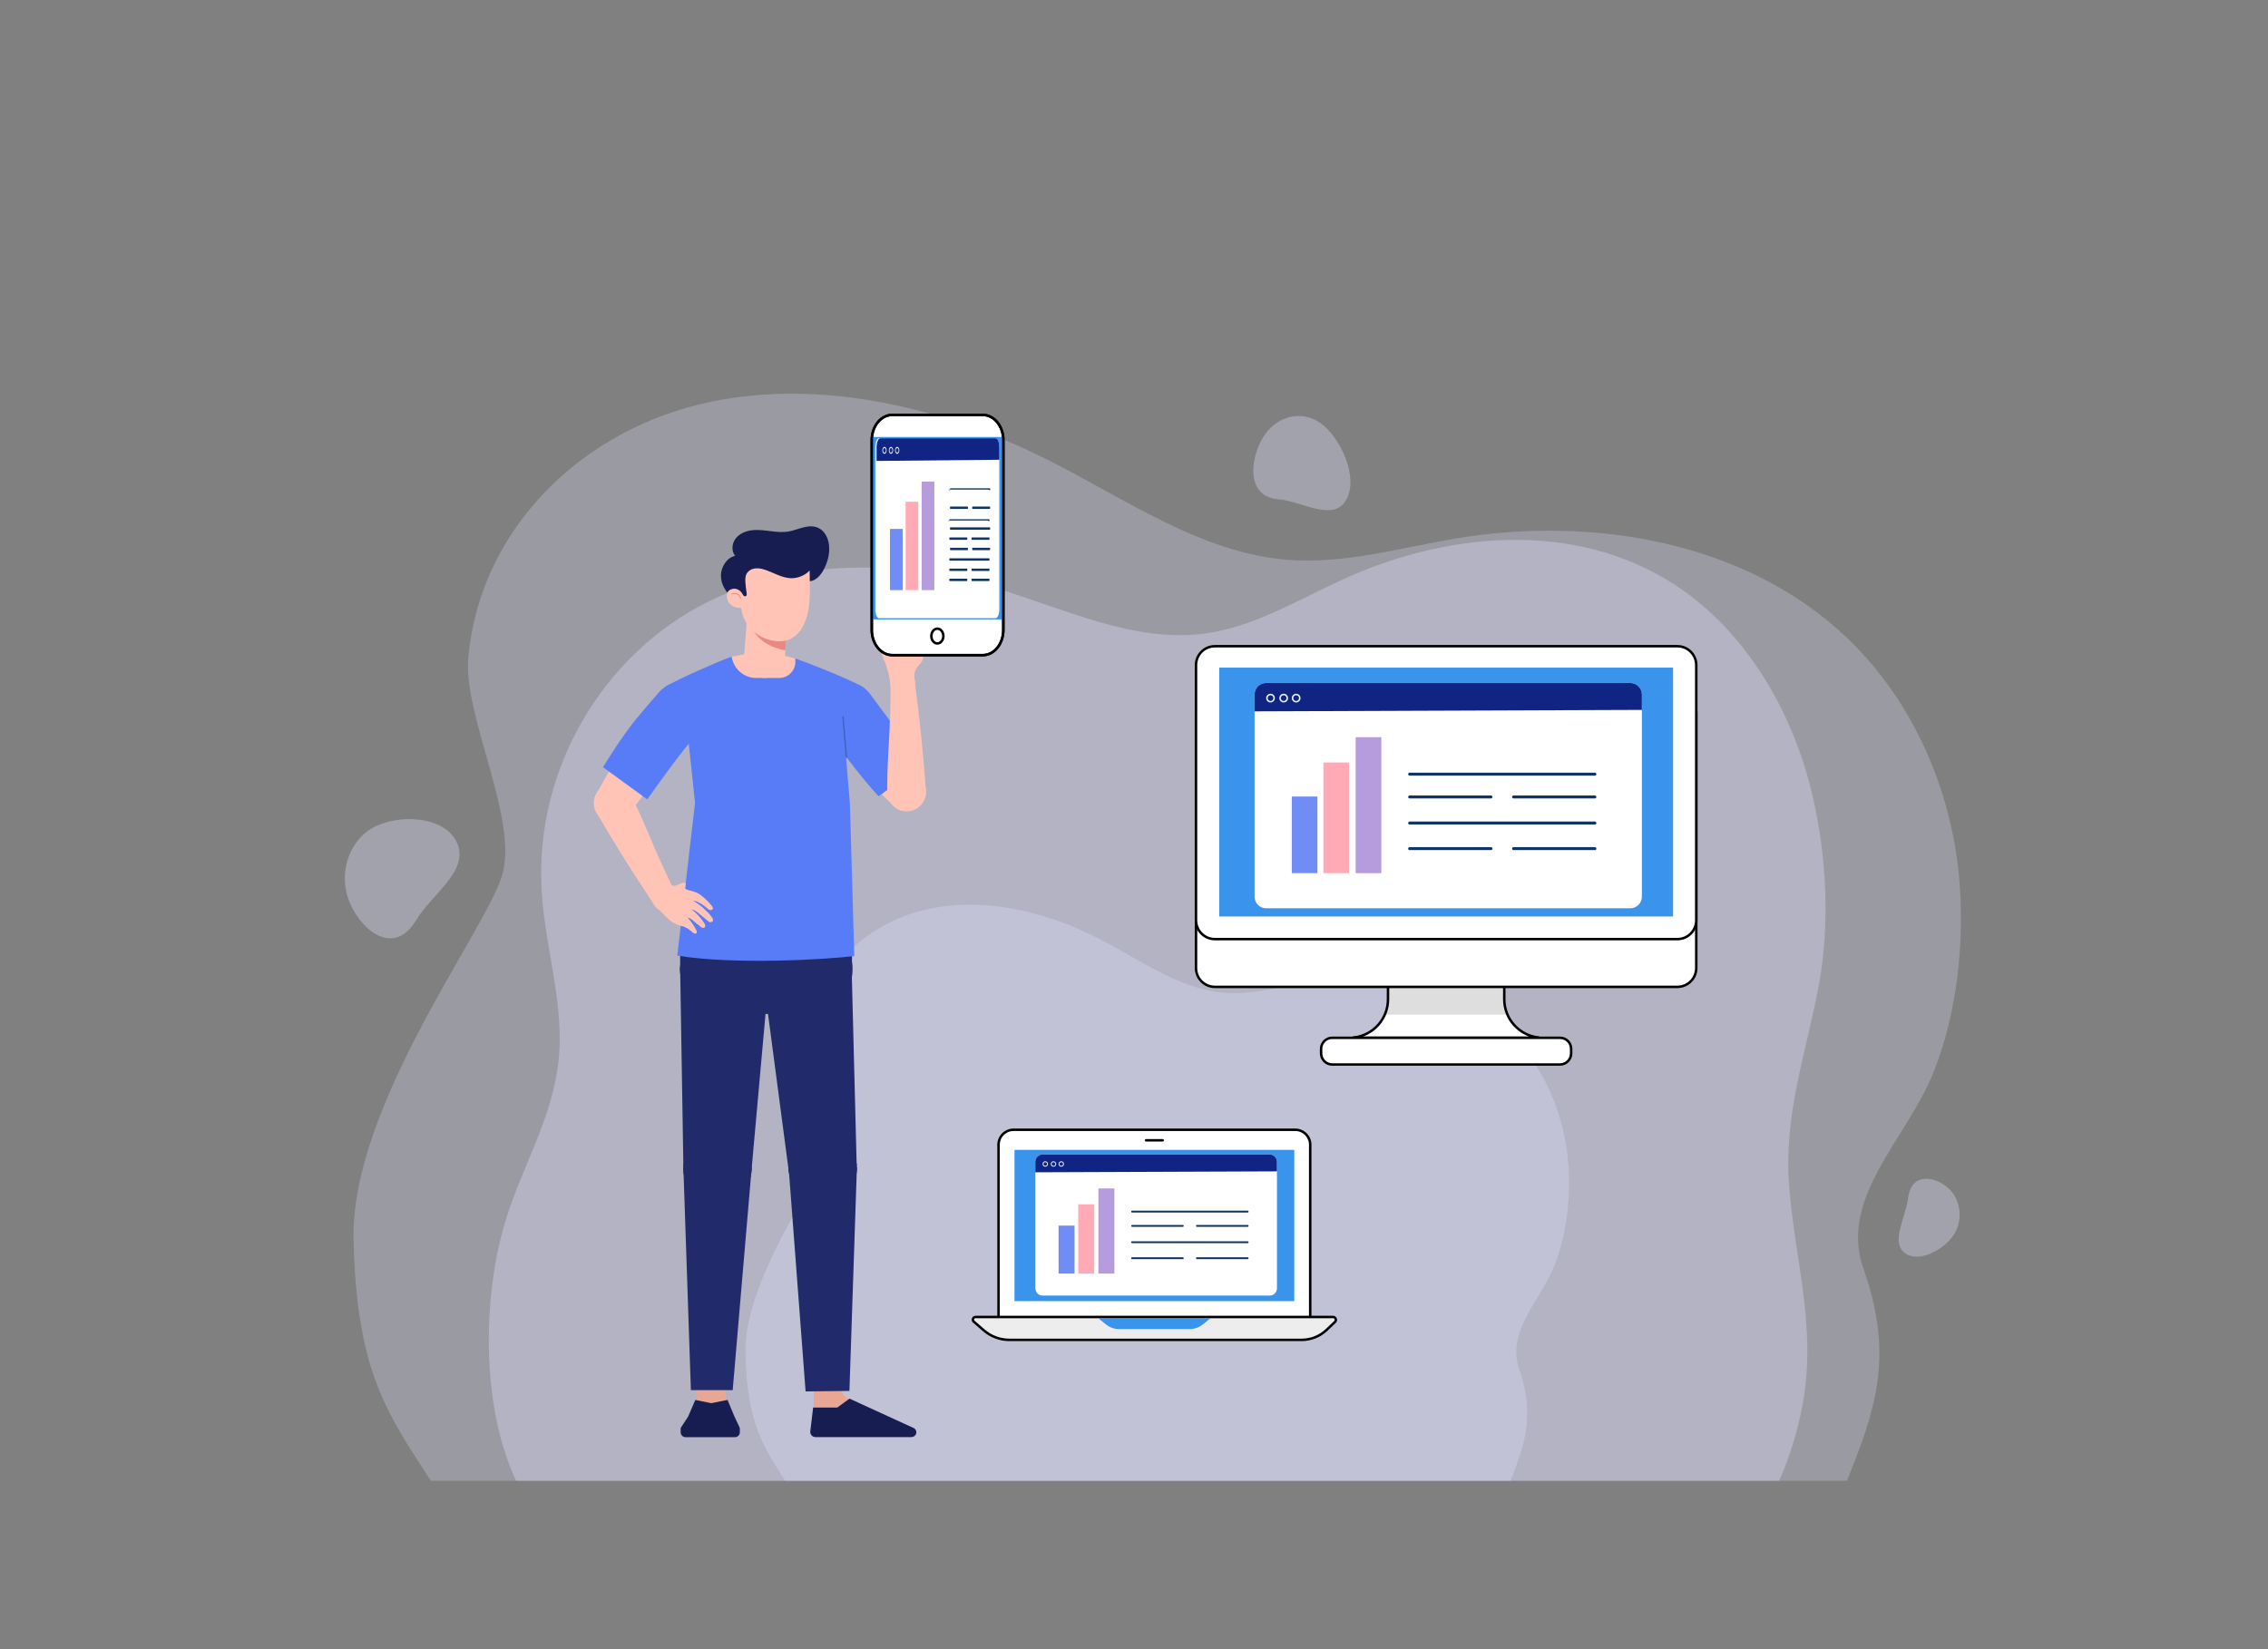
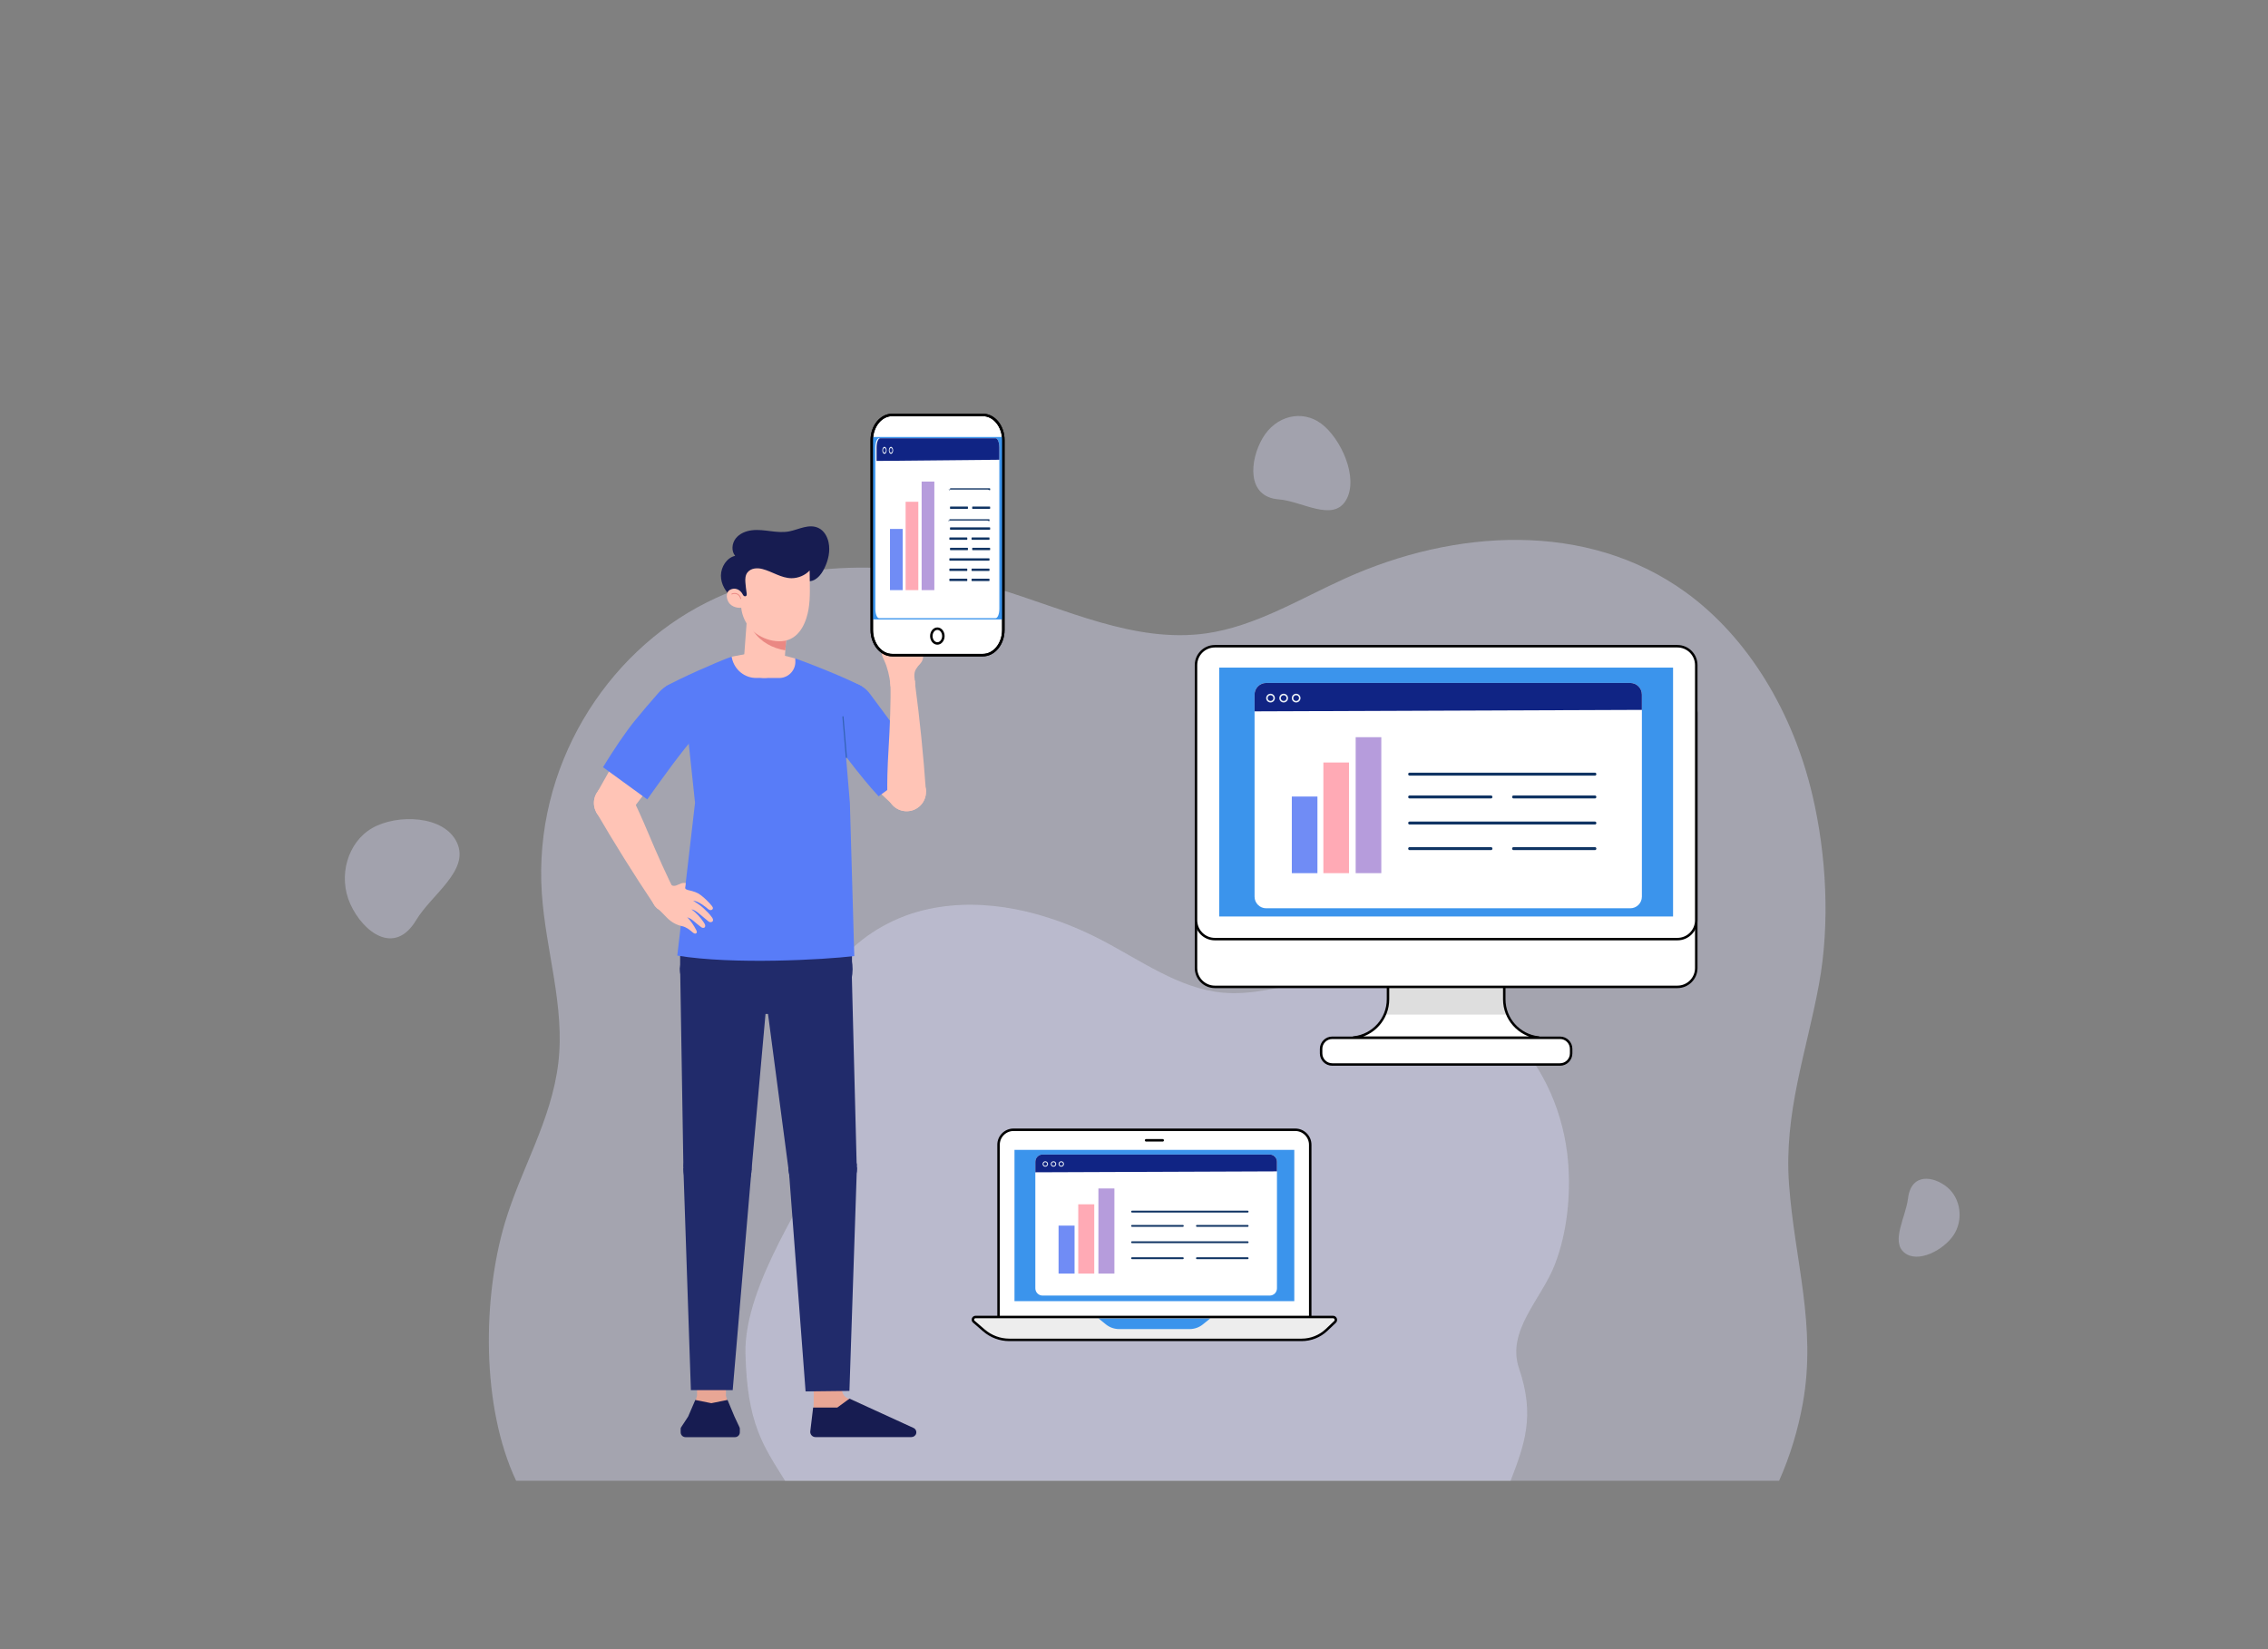
<svg xmlns="http://www.w3.org/2000/svg" version="1.1" x="0px" y="0px" width="2750px" height="2000px" viewBox="0 0 2750 2000" style="enable-background:new 0 0 2750 2000;" xml:space="preserve">
  <rect x="0" y="0" width="2750" height="2000" fill="#808080" stroke="none" />
  <g id="BG">
</g>
  <g id="Vector">
    <g style="opacity:0.86;">
      <g>
        <g>
          <g style="opacity:0.68;">
            <g style="opacity:0.47;">
-               <path style="fill:#E1E2FE;" d="M2375.454,1064.457c-9.542-106.677-55.444-213.534-134.947-289.897        c-123.879-118.991-311.273-148.982-475.503-121.476c-68.793,11.522-137.013,31.932-207.447,25.507        c-102.732-9.369-193.225-73.595-286.759-120.675c-127.32-64.088-273.269-98.581-408.625-70.693        c-153.472,31.618-279.301,151.054-294.318,309.524c-6.804,71.802,62.33,198.305,40.509,266.353        c-22.129,69.02-183.691,280.427-179.71,441.231c3.969,160.206,41.18,210.032,93.761,291.45h42.033h1583.909h91.16        c32.743-82.499,58.393-148.482,20.06-256.818c-30.631-86.559,52.588-157.849,84.782-238.424        C2373.013,1228.833,2382.443,1142.592,2375.454,1064.457z" />
-             </g>
+               </g>
          </g>
          <g style="opacity:0.41;">
            <path style="fill:#E1E2FE;" d="M424.793,1096.432c-15.306-33.723-3.41-75.018,26.571-92.233       c29.983-17.219,87.53-15.801,102.836,17.921c15.308,33.725-30.841,62.515-49.698,93.881       C478.204,1159.746,440.104,1130.155,424.793,1096.432z" />
          </g>
          <g style="opacity:0.41;">
            <path style="fill:#E1E2FE;" d="M2361.28,1439.973c16.279,13.652,19.635,39.56,7.496,57.869       c-12.139,18.309-43.608,34.803-59.887,21.15c-16.278-13.654,1.864-43.073,4.631-65.7       C2317.374,1421.736,2345.004,1426.317,2361.28,1439.973z" />
          </g>
          <g style="opacity:0.41;">
            <path style="fill:#E1E2FE;" d="M1530.923,531.33c15.823-27.112,47.661-34.978,71.112-17.571       c23.454,17.408,45.932,65.595,30.11,92.707c-15.823,27.11-53.417,1.298-81.594-0.847       C1511.252,602.626,1515.104,558.439,1530.923,531.33z" />
          </g>
        </g>
        <g style="opacity:0.43;">
          <g>
            <path style="fill:#E1E2FE;" d="M2186.027,1701.396c16.732-93.561-10.088-173.375-16.779-265.118       c-6.331-86.857,21.097-159.907,36.313-242.632c13.543-73.626,9.03-157.02-7.972-229.38       c-23.209-98.791-76.661-190.27-153.672-246.038c-120-86.897-280.033-76.665-412.586-16.893       c-55.521,25.038-109.293,58.351-168.754,66.776c-86.721,12.29-171.127-29.752-255.605-54.976       c-114.994-34.333-241.23-36.88-349.73,17.309c-123.02,61.442-210.489,200.14-200.27,352.903       c4.629,69.218,28.318,137.526,19.934,206.29c-8.506,69.741-45.342,128.086-64.84,193.766       c-26.616,89.652-29.039,221.411,13.75,312.378H2157.22C2170.432,1766.039,2180.164,1734.184,2186.027,1701.396z" />
          </g>
        </g>
        <g>
          <g>
            <g style="opacity:0.47;">
              <path style="fill:#E1E2FE;" d="M1901.268,1408.263c-4.89-56.527-28.405-113.148-69.136-153.613        c-63.466-63.052-159.472-78.941-243.612-64.367c-35.244,6.106-70.193,16.921-106.28,13.517        c-52.63-4.965-98.991-38.998-146.908-63.945c-65.23-33.956-140.002-52.235-209.349-37.461        c-78.626,16.756-143.093,80.043-150.783,164.012c-3.485,38.049,31.93,105.079,20.751,141.139        c-11.335,36.573-94.107,148.597-92.068,233.803c2.035,84.891,21.098,111.292,48.037,154.436h21.534h811.468h46.701        c16.776-43.715,29.916-78.679,10.275-136.084c-15.692-45.865,26.943-83.643,43.437-126.336        C1900.015,1495.361,1904.847,1449.666,1901.268,1408.263z" />
            </g>
          </g>
        </g>
      </g>
    </g>
    <g>
      <g>
        <g>
          <path style="fill:#FFC4B6;" d="M792.543,1096.267l26.266-14.14c-8.552-15.886-22.543-47.293-32.716-71.639      c-8.656-20.715-16.98-38.608-22.169-48.249l-41.232,22.196l0,0c22.078,37.914,45.324,75.135,69.705,111.611L792.543,1096.267z" />
        </g>
        <g>
          <circle style="fill:#FFC4B6;" cx="743.557" cy="973.799" r="23.413" />
        </g>
        <g>
          <circle style="fill:#FFC4B6;" cx="805.925" cy="1089.658" r="14.915" />
        </g>
      </g>
      <g>
        <polygon style="fill:#E8A695;" points="834.18,1730.037 890.455,1730.037 880.188,1692.65 880.188,1655.264 845.173,1655.264      845.173,1692.65    " />
      </g>
      <g>
        <path style="fill:#171C51;" d="M834.415,1717.877l8.659-20.11l19.404,3.933l19.659-3.965l8.404,20.143l6.236,13.283     c0.19,0.405,0.289,0.846,0.289,1.294v4.555c0,3.251-2.635,5.886-5.885,5.886h-28.703h-31.265c-3.25,0-5.885-2.635-5.885-5.886     v-4.327c0-0.592,0.172-1.17,0.496-1.665L834.415,1717.877z" />
      </g>
      <g>
        <path style="fill:#E8A695;" d="M986.933,1653.705h35.025l-1.045,30.751c-0.168,4.949,2.68,9.507,7.203,11.525l20.984,9.36     c12.118,5.083,8.486,23.137-4.655,23.137h-58.835l0.956-21.526L986.933,1653.705z" />
      </g>
      <g>
        <path style="fill:#171C51;" d="M985.945,1706.952h29.334l14.765-10.777l77.52,35.508c2.575,1.109,4.051,3.946,3.312,6.812     c-0.668,2.593-3.15,4.309-5.829,4.309h-116.28c-3.626,0-6.507-3.046-6.307-6.666L985.945,1706.952z" />
      </g>
      <g>
        <g>
          <path style="fill:#212B6B;" d="M847.505,1121.404h162.732c12.602,0,22.817,10.215,22.817,22.817v31.308      c0,29.893-24.232,54.125-54.125,54.125H878.812c-29.879,0-54.125-24.229-54.125-54.125v-31.308      C824.687,1131.619,834.903,1121.404,847.505,1121.404z" />
        </g>
        <g>
          <path style="fill:#212B6B;" d="M824.687,1175.529c0,29.896,24.246,54.125,54.125,54.125c29.895,0,54.125-24.229,54.125-54.125      c0-29.895-24.23-54.125-54.125-54.125C848.933,1121.404,824.687,1145.635,824.687,1175.529z" />
        </g>
        <g>
          <path style="fill:#212B6B;" d="M978.922,1230.39c-30.25,0-54.86-24.61-54.86-54.86s24.61-54.86,54.86-54.86      s54.86,24.61,54.86,54.86S1009.172,1230.39,978.922,1230.39z M978.922,1122.14c-29.439,0-53.39,23.951-53.39,53.39      c0,29.439,23.95,53.39,53.39,53.39s53.39-23.95,53.39-53.39C1032.312,1146.091,1008.362,1122.14,978.922,1122.14z" />
        </g>
      </g>
      <g>
        <g>
          <path style="fill:#212B6B;" d="M924.661,1179.881c2.401,29.797,28.5,52.003,58.298,49.603      c29.783-2.401,52.003-28.502,49.603-58.299c-2.402-29.798-28.515-52.003-58.299-49.603      C944.465,1123.983,922.259,1150.082,924.661,1179.881z" />
        </g>
        <g>
          <polygon style="fill:#212B6B;" points="978.604,1175.535 1032.554,1171.188 1038.749,1413.239 997.543,1416.561       956.337,1419.88 924.654,1179.883     " />
        </g>
        <g>
          <circle style="fill:#212B6B;" cx="997.543" cy="1416.56" r="41.338" />
        </g>
      </g>
      <g>
        <g>
          <path style="fill:#212B6B;" d="M824.68,1173.393c-1.23,29.869,21.999,55.076,51.853,56.307      c29.869,1.229,55.076-21.983,56.306-51.853c1.229-29.87-21.983-55.077-51.853-56.307      C851.133,1120.311,825.911,1143.523,824.68,1173.393z" />
        </g>
        <g>
          <circle style="fill:#212B6B;" cx="869.941" cy="1417.259" r="41.338" />
        </g>
        <g>
          <polygon style="fill:#212B6B;" points="878.767,1175.622 932.846,1177.848 911.246,1418.96 869.941,1417.26 828.637,1415.559       824.687,1173.396     " />
        </g>
      </g>
      <g>
        <g>
          <polygon style="fill:#212B6B;" points="869.941,1417.294 911.266,1418.371 888.41,1685.856 837.722,1685.856 828.617,1416.219           " />
        </g>
        <g>
-           <circle style="fill:#212B6B;" cx="869.941" cy="1417.295" r="41.338" />
-         </g>
+           </g>
      </g>
      <g>
        <g>
          <polygon style="fill:#212B6B;" points="997.661,1416.473 1038.996,1415.987 1029.95,1686.807 1002.366,1687.132       976.787,1687.434 956.325,1416.959     " />
        </g>
        <g>
          <circle style="fill:#212B6B;" cx="997.661" cy="1416.473" r="41.338" />
        </g>
      </g>
      <g>
        <g>
          <path style="fill:#FFC4B6;" d="M851.302,881.178c-10.465,14.009-29.984,17.265-44.377,7.716c-0.513-0.34-1.02-0.698-1.52-1.072      c-14.509-10.838-17.485-31.387-6.646-45.896c10.838-14.509,31.388-17.485,45.897-6.645      C859.166,846.12,862.141,866.668,851.302,881.178z" />
        </g>
        <g>
          <circle style="fill:#FFC4B6;" cx="743.554" cy="973.813" r="23.414" />
        </g>
        <g>
          <path style="fill:#FFC4B6;" d="M798.767,841.933L798.767,841.933c-29.548,39.039-49.815,74.531-73.652,117.296l-0.319,0.572      l37.516,28.024l0,0c29.052-39.409,54.294-71.186,88.541-106.173l0.458-0.468L798.767,841.933z" />
        </g>
      </g>
      <g>
        <path style="fill:#587CF8;" d="M852.338,881.761c11.229-15.032,8.146-36.32-6.885-47.547     c-11.648-8.701-27.054-8.809-38.625-1.421c-3.437,2.195-6.319,5.105-9,8.15c-9.34,10.608-18.535,21.39-27.54,32.375     c-12.594,15.363-27.92,38.715-39.135,57.101l53.638,39.022c18.842-26.248,39.571-55.7,60.844-80.019L852.338,881.761z" />
      </g>
      <g>
        <g>
          <circle style="fill:#587CF8;" cx="1027.472" cy="861.779" r="32.792" />
        </g>
        <g>
-           <circle style="fill:#587CF8;" cx="825.03" cy="861.552" r="32.792" />
-         </g>
+           </g>
        <g>
          <path style="fill:#587CF8;" d="M831.136,864.335l-23.723-31.987c15.417-8.996,64.033-30.632,79.721-35.98l77.106,2.136      c15.688,5.349,65.433,25.076,80.849,34.073l-23.723,31.986l9.12,109.013l5.368,185.863c-37.4,4.49-146.73,10.611-214.616-0.546      l21.51-185.317L831.136,864.335z" />
        </g>
      </g>
      <g>
        <g>
          <path style="fill:#FFC4B6;" d="M887.134,796.368l39.508-7.416l37.598,9.552l0.132,3.041      c0.578,10.809-7.744,20.073-18.552,20.652l-27.272-0.044l-0.583,0.026c-14.891,0.513-27.539-9.922-30.57-24.362      C887.329,797.495,887.232,796.943,887.134,796.368z" />
        </g>
        <g>
          <path style="fill:#FFC4B6;" d="M925.052,822.127c13.573,1.004,25.394-9.177,26.397-22.75l0.794-10.683l0.042-0.472l0.019-0.311      l3.832-51.494l0.976-13.088l-49.149-3.661l-0.331,4.471l-1.845,24.596l0.001,0.016l-0.018,0.323l-0.05,0.68l-3.418,45.961      C901.298,809.289,911.478,821.108,925.052,822.127z" />
        </g>
        <g>
          <path style="fill:#EA8883;" d="M905.77,749.074c0.115,0.365,0.23,0.714,0.344,1.034c1.969,5.451,4.401,10.679,7.474,15.297      c8.786,13.223,23.309,20.815,38.656,23.289l0.042-0.472l0.019-0.311l3.832-51.494l0.976-13.088l-49.149-3.661l-0.331,4.471      l-1.845,24.596l0.001,0.016L905.77,749.074z" />
        </g>
        <g>
          <g>
            <path style="fill:#171C51;" d="M888.218,724.901c-8.18-6.535-14.152-16.413-14.085-26.883       c0.066-10.47,7.021-21.665,17.244-23.928c-4.834-5.849-3.969-15.062,0.684-21.057c4.652-5.995,12.257-9.094,19.793-9.976       c15.202-1.778,30.135,4.345,45.34,1.323c11.307-2.246,23.677-9.519,35.203-4.08c6.648,3.138,10.722,10.207,12.25,17.398       c2.27,10.691-0.333,21.785-5.058,31.449c-4.082,8.351-11.27,17.456-21.83,15.508c-22.132-4.082-44.96,2.479-63.863,14.693       c-4.242,2.741-8.386,5.877-13.271,7.162S892.164,728.054,888.218,724.901z" />
          </g>
          <g>
            <path style="fill:#FFC4B6;" d="M885.475,715.125c5.851-3.039,11.916-0.026,14.845,5.234c0.697,1.252,1.373,2.84,3.088,2.78       c2.261-0.08,2.149-2.37,1.891-3.977c-0.708-4.41-1.165-8.705-1.515-13.135c-0.31-3.92-0.061-8.513,2.482-11.729       c4.358-5.508,11.905-5.876,18.259-4.213c11.945,3.128,22.785,11.03,35.13,11.123c8.029,0.065,16.596-3.434,22.048-9.358       c0.067,4.797,0.135,9.595,0.193,14.397c0.212,14.608,0.363,29.526-4.159,43.414c-2.713,8.341-6.885,16.028-13.083,21.217       c-0.834,0.712-1.7,1.371-2.612,1.963c-4.066,2.722-8.882,4.46-14.59,4.795c-9.266,0.554-19.229-2.178-27.549-7.259       c-3.639-2.227-6.951-4.892-9.749-7.927c-1.127-1.205-2.175-2.472-3.116-3.788c-4.6-6.412-7.449-13.771-8.295-21.576       c-3.237,0.262-6.537-0.327-9.494-1.667c-1.788-0.81-3.353-1.993-4.619-3.428C880.719,727.554,879.196,718.388,885.475,715.125z       " />
          </g>
          <g>
            <g>
              <path style="fill:#EA8883;" d="M897.595,726.13c-0.861-4.797-5.677-7.262-10.085-5.215c-0.604,0.281-0.91-0.71-0.313-0.987        c4.9-2.276,10.431,0.57,11.385,5.889C898.699,726.465,897.713,726.785,897.595,726.13L897.595,726.13z" />
            </g>
          </g>
        </g>
      </g>
      <g>
        <g>
          <g>
            <path style="fill:#FFC4B6;" d="M1054.066,842.371c10.229,14.182,7.487,33.78-5.937,44.65c-0.479,0.388-0.971,0.764-1.478,1.129       c-14.688,10.595-35.185,7.275-45.779-7.413c-10.594-14.69-7.275-35.185,7.413-45.779       C1022.975,824.363,1043.472,827.683,1054.066,842.371z" />
          </g>
          <g>
            <circle style="fill:#FFC4B6;" cx="1099.344" cy="960.393" r="23.413" />
          </g>
          <g>
            <path style="fill:#FFC4B6;" d="M1000.882,880.731L1000.882,880.731c28.39,39.889,53.116,69.543,79.023,92.883l0.45,0.475       l37.979-27.393l0,0c-28.892-39.527-40.832-60.596-63.95-103.756l-0.309-0.576L1000.882,880.731z" />
          </g>
        </g>
        <g>
          <path style="fill:#587CF8;" d="M1054.933,841.558c-10.975-15.218-32.208-18.655-47.425-7.68      c-11.792,8.506-16.512,23.171-12.93,36.424c1.064,3.936,2.977,7.558,5.079,11.028c7.322,12.09,45.149,62.817,65.741,84.388      l52.937-38.886C1098.939,900.991,1054.933,841.558,1054.933,841.558z" />
        </g>
      </g>
      <g>
        <g>
          <path style="fill:#FFC4B6;" d="M1109.479,828.885l-29.811,1.083c0.656,18.029-0.665,52.387-2.292,78.722      c-1.384,22.408-1.82,42.136-1.423,53.079l46.796-1.701l0,0c-3.061-43.767-7.475-87.429-13.236-130.923L1109.479,828.885z" />
        </g>
        <g>
          <circle style="fill:#FFC4B6;" cx="1099.333" cy="960.394" r="23.413" />
        </g>
        <g>
          <circle style="fill:#FFC4B6;" cx="1094.555" cy="828.902" r="14.915" />
        </g>
      </g>
      <g>
        <g>
          <path style="fill:#3463B7;" d="M1025.517,918.609c-1.376-16.452-2.752-32.905-4.129-49.359c-0.078-0.944,1.393-0.938,1.471,0      c1.377,16.454,2.753,32.907,4.129,49.359C1027.066,919.553,1025.596,919.547,1025.517,918.609L1025.517,918.609z" />
        </g>
      </g>
      <g>
        <circle style="fill:#FFC4B6;" cx="1094.555" cy="828.902" r="14.915" />
      </g>
      <g>
        <path style="fill:#FFC4B6;" d="M1109.418,827.651c0,0-0.575-5.265-0.71-7.167c-0.111-1.574,0.024-3.35,0.323-4.898     c0.577-2.985,2.572-5.642,4.328-8.055c1.254-1.724,3.676-4.236,3.06-6.59c-0.249-0.95-1.248-1.468-2.157-1.835     c-4.033-1.633-8.677-2.715-11.861-5.871c-3.699-3.666-6.038-9.01-7.835-13.818c-1.344-3.595-2.369-7.304-3.224-11.044     c-0.693-3.035-0.721-6.922-2.5-9.569c-0.812-1.208-2.262-2.105-3.688-1.826c-1.979,0.388-2.892,2.63-3.527,4.543     c-2.246,6.768-5.143,13.32-8.638,19.536c-1.895,3.367-4.031,6.876-3.944,10.739c0.074,3.267,1.735,6.25,3.107,9.216     c4.038,8.729,6.453,19.419,7.519,28.955C1084.557,829.003,1109.418,827.651,1109.418,827.651z" />
      </g>
      <g>
        <path style="fill:#FFC4B6;" d="M1112.849,776.326c-0.409-2.196-1.445-4.273-2.959-5.915c-0.698-0.757-0.912-1.334-0.899-2.315     c0.026-1.933-0.638-4.723-1.831-6.281c-1.401-1.83-3.518-2.945-5.847-3.055c-5.968-0.282-13.394,7.646-13.381,13.51     c0.008,3.836,4.058,7.616,7.574,6.079c-1.26,1.712-2.358,3.624-2.634,5.729c-0.276,2.108,0.421,4.444,2.157,5.669     c1.736,1.227,4.593,0.098,5.581-0.945c-1.906,2.462-3.627,5.408-3.249,8.499c0.378,3.091,3.858,5.841,6.622,4.408     c-1.503,0.78-1.387,3.065-0.92,4.339c0.616,1.679,1.778,2.976,3.638,3.268c2.074,0.327,4.154-0.567,5.91-1.72     c3.977-2.607,7.095-7.114,6.599-11.844c-0.231-2.208-0.859-4.291-1.007-6.511c-0.122-1.835-0.932-3.608-2.003-5.141     c-0.782-1.12-1.941-2.137-2.554-3.347c-0.575-1.133-0.537-2.528-0.692-3.759C1112.925,776.771,1112.89,776.549,1112.849,776.326z     " />
      </g>
      <g>
        <g>
          <circle style="fill:#FFC4B6;" cx="805.925" cy="1089.658" r="14.915" />
        </g>
        <g>
          <path style="fill:#FFC4B6;" d="M796.291,1101.042c6.129,4.554,10.511,10.778,16.453,15.503      c4.107,3.253,8.988,5.524,14.116,6.594c5.221,1.091,8.792,4.039,12.848,7.452c0.724,0.609,1.477,1.233,2.386,1.494      c0.909,0.258,2.024,0.052,2.547-0.738c0.634-0.958,0.156-2.235-0.359-3.264c-2.934-5.854-6.729-11.276-11.224-16.04      c0.87,0.923,3.267,1.485,4.416,2.234c1.426,0.928,2.743,2.002,4.04,3.1c2.855,2.414,5.706,4.818,8.718,7.037      c1.881,1.387,5.002,1.258,4.855-1.811c-0.062-1.284-0.745-2.446-1.441-3.525c-4.059-6.292-9.236-11.861-15.216-16.365      c5.443,1.355,9.606,5.58,13.91,9.177c2.191,1.833,4.428,3.579,6.581,5.458c1.219,1.064,3.441,1.445,4.771,0.352      c1.59-1.307,0.777-3.448-0.204-4.879c-2.98-4.35-6.904-8.1-10.759-11.667c-3.825-3.544-8.045-6.122-12.372-8.981      c4.025,0.626,7.705,2.512,11.059,4.754c1.673,1.117,3.277,2.333,4.863,3.568c1.391,1.082,2.643,2.576,4.389,3.082      c1.415,0.409,3.24-0.149,3.659-1.563c0.375-1.263-0.483-2.534-1.317-3.554c-3.942-4.823-8.446-9.187-13.392-12.974      c-2.025-1.551-4.393-2.869-6.808-3.723c-1.713-0.604-3.469-1.076-5.216-1.567c-1.717-0.482-5.964-0.958-6.757-2.92      c-0.194-0.481-0.093-1.022-0.005-1.534c0.297-1.71,0.549-3.29,0.636-4.983c-1.742,0.052-3.744-0.085-5.386,0.497      c-4.808,1.701-7.825,4.806-13.048,1.773C811.681,1075.232,798.321,1098.338,796.291,1101.042z" />
        </g>
      </g>
    </g>
    <g>
      <path style="fill:#FFC4B6;" d="M514.812,2535.374l-2.006-26.853h22.977v17.038c0,3.457,2.007,6.599,5.144,8.052l22.514,10.195    c5.164,2.391,3.459,10.129-2.231,10.129h-49.022L514.812,2535.374z" />
    </g>
    <g>
      <path style="fill:#F96458;" d="M513.224,2542.012c15.722,4.603,31.484,4.721,47.219,0.153l30.601,12.537    c1.356,0.636,2.235,2.087,2.235,3.691c0,2.22-1.655,4.02-3.698,4.02h-71.288c-3.782,0-6.74-3.261-6.373-7.024L513.224,2542.012z" />
    </g>
    <g>
      <path style="fill:#FFC4B6;" d="M653.416,2445.697l-2.18-29.173h24.962v18.511c0,3.755,2.181,7.169,5.589,8.747l24.46,11.076    c5.61,2.598,3.758,11.005-2.424,11.005h-53.26L653.416,2445.697z" />
    </g>
    <g>
      <path style="fill:#F96458;" d="M651.69,2452.908c17.081,5.001,34.206,5.129,51.3,0.167l33.245,13.621    c1.474,0.69,2.428,2.267,2.428,4.011c0,2.411-1.798,4.366-4.017,4.366h-77.45c-4.108,0-7.322-3.542-6.923-7.631L651.69,2452.908z" />
    </g>
    <g>
      <g>
        <circle style="fill:#171C51;" cx="531.318" cy="2354.788" r="25.038" />
      </g>
      <g>
        <path style="fill:#171C51;" d="M531.317,2354.788L531.317,2354.788L531.317,2354.788L531.317,2354.788L531.317,2354.788     l24.99,1.569l-0.021,0.167c-6.758,52.596-11.787,114.951-15.08,167.877l0,0l-29.489-0.343l-0.091-1.345     c-3.534-52.462-5.181-116.074-5.295-168.655l-0.002-0.839L531.317,2354.788z" />
      </g>
    </g>
    <g>
      <g>
        <path style="fill:#FFFFFF;" d="M1823.953,1211.852v-43.617h-68.77h-3.433h-68.774v43.617c0,23.858-17.886,43.49-40.977,46.327     v0.382h109.751h3.433h109.741v-0.382C1841.851,1255.342,1823.953,1235.71,1823.953,1211.852z" />
        <path style="fill:#DEDEDE;" d="M1755.184,1168.234h-3.433h-68.774v43.617c0,6.622-1.417,12.894-3.904,18.602h148.785     c-2.482-5.708-3.904-11.979-3.904-18.602v-43.617H1755.184z" />
        <path style="fill:none;stroke:#000000;stroke-width:3;" d="M1823.953,1211.852v-43.617h-68.77h-3.433h-68.774v43.617     c0,23.858-17.886,43.49-40.977,46.327v0.382h109.751h3.433h109.741v-0.382C1841.851,1255.342,1823.953,1235.71,1823.953,1211.852     z" />
        <path style="fill:#FFFFFF;stroke:#000000;stroke-width:3;" d="M2056.759,1173.947c0,12.634-10.236,22.865-22.857,22.865h-560.851     c-12.622,0-22.873-10.231-22.873-22.865V864.519c0-12.649,10.251-22.87,22.873-22.87h560.851c12.621,0,22.857,10.22,22.857,22.87     V1173.947z" />
        <path style="fill:#FFFFFF;stroke:#000000;stroke-width:3;" d="M2056.759,1116.035c0,12.619-10.236,22.859-22.857,22.859h-560.851     c-12.622,0-22.873-10.24-22.873-22.859V806.576c0-12.629,10.251-22.866,22.873-22.866h560.851     c12.621,0,22.857,10.237,22.857,22.866V1116.035z" />
        <rect x="1478.324" y="809.634" style="fill:#3B94EC;" width="550.307" height="301.823" />
        <path style="fill:#FFFFFF;stroke:#000000;stroke-width:3;" d="M1905.038,1277.484c0,7.422-6.034,13.473-13.462,13.473h-276.213     c-7.435,0-13.487-6.051-13.487-13.473v-5.442c0-7.454,6.053-13.481,13.487-13.481h276.213c7.428,0,13.462,6.027,13.462,13.481     V1277.484z" />
      </g>
      <g>
        <path style="fill:#FFFFFF;" d="M1976.73,1101.5h-441.457c-7.783,0-14.09-6.305-14.09-14.084V842.351     c0-7.784,6.307-14.09,14.09-14.09h441.457c7.783,0,14.09,6.306,14.09,14.09v245.065     C1990.82,1095.195,1984.514,1101.5,1976.73,1101.5z" />
        <path style="fill:#102484;" d="M1521.184,862.688v-20.337c0-7.784,6.307-14.09,14.09-14.09h441.457     c7.783,0,14.09,6.306,14.09,14.09v18.548L1521.184,862.688z" />
        <path style="fill:#EAF0F6;" d="M1540.542,851.904c-2.919,0-5.293-2.375-5.293-5.288c0-2.919,2.374-5.294,5.293-5.294     s5.289,2.375,5.289,5.294C1545.831,849.529,1543.461,851.904,1540.542,851.904z M1540.542,843.117     c-1.931,0-3.499,1.567-3.499,3.499c0,1.926,1.568,3.499,3.499,3.499c1.927,0,3.499-1.573,3.499-3.499     C1544.041,844.685,1542.469,843.117,1540.542,843.117z" />
        <path style="fill:#EAF0F6;" d="M1556.479,851.904c-2.914,0-5.289-2.375-5.289-5.288c0-2.919,2.375-5.294,5.289-5.294     c2.919,0,5.293,2.375,5.293,5.294C1561.771,849.529,1559.397,851.904,1556.479,851.904z M1556.479,843.117     c-1.926,0-3.499,1.567-3.499,3.499c0,1.926,1.573,3.499,3.499,3.499c1.931,0,3.499-1.573,3.499-3.499     C1559.978,844.685,1558.409,843.117,1556.479,843.117z" />
        <path style="fill:#EAF0F6;" d="M1571.611,851.904c-2.918,0-5.293-2.375-5.293-5.288c0-2.919,2.375-5.294,5.293-5.294     c2.921,0,5.295,2.375,5.295,5.294C1576.906,849.529,1574.532,851.904,1571.611,851.904z M1571.611,843.117     c-1.93,0-3.497,1.567-3.497,3.499c0,1.926,1.567,3.499,3.497,3.499c1.933,0,3.499-1.573,3.499-3.499     C1575.11,844.685,1573.544,843.117,1571.611,843.117z" />
        <g>
          <path style="fill:#103463;" d="M1933.975,940.618h-224.883c-0.908,0-1.649-0.796-1.649-1.79s0.741-1.795,1.649-1.795h224.883      c0.912,0,1.647,0.802,1.647,1.795S1934.887,940.618,1933.975,940.618z" />
          <path style="fill:#103463;" d="M1933.975,999.931h-224.883c-0.908,0-1.649-0.801-1.649-1.795c0-0.994,0.741-1.79,1.649-1.79      h224.883c0.912,0,1.647,0.796,1.647,1.79C1935.622,999.129,1934.887,999.931,1933.975,999.931z" />
          <path style="fill:#103463;" d="M1807.954,968.295h-98.862c-0.908,0-1.649-0.806-1.649-1.794c0-0.988,0.741-1.795,1.649-1.795      h98.862c0.912,0,1.653,0.807,1.653,1.795C1809.607,967.489,1808.866,968.295,1807.954,968.295z" />
          <path style="fill:#103463;" d="M1933.975,968.295h-98.862c-0.913,0-1.649-0.806-1.649-1.794c0-0.988,0.736-1.795,1.649-1.795      h98.862c0.912,0,1.647,0.807,1.647,1.795C1935.622,967.489,1934.887,968.295,1933.975,968.295z" />
          <path style="fill:#103463;" d="M1807.954,1030.936h-98.862c-0.908,0-1.649-0.801-1.649-1.789c0-0.994,0.741-1.796,1.649-1.796      h98.862c0.912,0,1.653,0.802,1.653,1.796C1809.607,1030.135,1808.866,1030.936,1807.954,1030.936z" />
          <path style="fill:#103463;" d="M1933.975,1030.936h-98.862c-0.913,0-1.649-0.801-1.649-1.789c0-0.994,0.736-1.796,1.649-1.796      h98.862c0.912,0,1.647,0.802,1.647,1.796C1935.622,1030.135,1934.887,1030.936,1933.975,1030.936z" />
        </g>
        <path style="fill:none;stroke:#103463;stroke-linecap:round;stroke-miterlimit:10;" d="M1648.293,906.347" />
        <g>
          <rect x="1566.354" y="965.987" style="fill:#708CF5;" width="31.07" height="92.923" />
          <rect x="1604.613" y="924.707" style="fill:#FFAAB5;" width="31.075" height="134.204" />
          <rect x="1643.79" y="894.015" style="fill:#B69CDC;" width="31.07" height="164.896" />
        </g>
      </g>
    </g>
    <g>
      <g>
        <path style="fill:#FFFFFF;stroke:#000000;stroke-width:3;" d="M1588.677,1602.324h-377.919v-214.006     c0-10.056,8.154-18.208,18.213-18.208h341.493c10.065,0,18.214,8.152,18.214,18.208V1602.324z" />
        <rect x="1230.086" y="1394.489" style="fill:#3B94EC;" width="339.262" height="183.457" />
        <path style="fill:#EDEDED;" d="M1608.523,1612.835c-8.15,7.741-19.023,12.081-30.269,12.081h-354.398     c-11.291,0-22.27-4.08-30.816-11.468l-12.246-10.571c-2.286-1.978-0.887-5.732,2.133-5.732h433.337     c3.169,0,4.706,3.859,2.416,6.04L1608.523,1612.835z" />
        <path style="fill:#3B94EC;" d="M1331.986,1598.908l8.859,7.175c4.57,3.7,10.303,5.727,16.185,5.727h85.374     c5.882,0,11.615-2.026,16.183-5.727l8.858-7.175" />
        <line style="fill:#FFFFFF;stroke:#000000;stroke-width:3;stroke-linecap:round;" x1="1389.641" y1="1382.911" x2="1409.792" y2="1382.911" />
        <path style="fill:none;stroke:#000000;stroke-width:3;" d="M1608.523,1612.835c-8.15,7.741-19.023,12.081-30.269,12.081h-354.398     c-11.291,0-22.27-4.08-30.816-11.468l-12.246-10.571c-2.286-1.978-0.887-5.732,2.133-5.732h433.337     c3.169,0,4.706,3.859,2.416,6.04L1608.523,1612.835z" />
      </g>
      <g>
        <path style="fill:#FFFFFF;" d="M1539.557,1571.188h-275.41c-4.856,0-8.791-3.947-8.791-8.816V1408.95     c0-4.875,3.935-8.822,8.791-8.822h275.41c4.855,0,8.789,3.947,8.789,8.822v153.422     C1548.346,1567.241,1544.412,1571.188,1539.557,1571.188z" />
        <path style="fill:#102484;" d="M1255.355,1421.682v-12.731c0-4.875,3.935-8.822,8.791-8.822h275.41     c4.855,0,8.789,3.947,8.789,8.822v11.611L1255.355,1421.682z" />
        <path style="fill:#EAF0F6;" d="M1267.433,1414.932c-1.82,0-3.302-1.488-3.302-3.312c0-1.827,1.482-3.314,3.302-3.314     c1.821,0,3.299,1.487,3.299,3.314C1270.732,1413.443,1269.254,1414.932,1267.433,1414.932z M1267.433,1409.43     c-1.204,0-2.182,0.981-2.182,2.19c0,1.205,0.978,2.19,2.182,2.19c1.202,0,2.183-0.985,2.183-2.19     C1269.616,1410.411,1268.635,1409.43,1267.433,1409.43z" />
        <path style="fill:#EAF0F6;" d="M1277.375,1414.932c-1.818,0-3.3-1.488-3.3-3.312c0-1.827,1.481-3.314,3.3-3.314     c1.821,0,3.302,1.487,3.302,3.314C1280.677,1413.443,1279.196,1414.932,1277.375,1414.932z M1277.375,1409.43     c-1.202,0-2.183,0.981-2.183,2.19c0,1.205,0.981,2.19,2.183,2.19c1.205,0,2.183-0.985,2.183-2.19     C1279.558,1410.411,1278.58,1409.43,1277.375,1409.43z" />
        <path style="fill:#EAF0F6;" d="M1286.817,1414.932c-1.821,0-3.302-1.488-3.302-3.312c0-1.827,1.481-3.314,3.302-3.314     s3.303,1.487,3.303,3.314C1290.12,1413.443,1288.638,1414.932,1286.817,1414.932z M1286.817,1409.43     c-1.205,0-2.183,0.981-2.183,2.19c0,1.205,0.978,2.19,2.183,2.19c1.205,0,2.182-0.985,2.182-2.19     C1288.999,1410.411,1288.022,1409.43,1286.817,1409.43z" />
        <g>
          <path style="fill:#103463;" d="M1512.883,1470.469h-140.297c-0.566,0-1.029-0.497-1.029-1.12c0-0.622,0.463-1.123,1.029-1.123      h140.297c0.568,0,1.027,0.501,1.027,1.123C1513.91,1469.972,1513.451,1470.469,1512.883,1470.469z" />
          <path style="fill:#103463;" d="M1512.883,1507.602h-140.297c-0.566,0-1.029-0.501-1.029-1.123c0-0.624,0.463-1.121,1.029-1.121      h140.297c0.568,0,1.027,0.497,1.027,1.121C1513.91,1507.101,1513.451,1507.602,1512.883,1507.602z" />
          <path style="fill:#103463;" d="M1434.263,1487.797h-61.677c-0.566,0-1.029-0.506-1.029-1.123c0-0.619,0.463-1.125,1.029-1.125      h61.677c0.568,0,1.031,0.506,1.031,1.125C1435.294,1487.291,1434.831,1487.797,1434.263,1487.797z" />
          <path style="fill:#103463;" d="M1512.883,1487.797h-61.677c-0.57,0-1.029-0.506-1.029-1.123c0-0.619,0.459-1.125,1.029-1.125      h61.677c0.568,0,1.027,0.506,1.027,1.125C1513.91,1487.291,1513.451,1487.797,1512.883,1487.797z" />
          <path style="fill:#103463;" d="M1434.263,1527.012h-61.677c-0.566,0-1.029-0.501-1.029-1.12c0-0.622,0.463-1.123,1.029-1.123      h61.677c0.568,0,1.031,0.501,1.031,1.123C1435.294,1526.511,1434.831,1527.012,1434.263,1527.012z" />
          <path style="fill:#103463;" d="M1512.883,1527.012h-61.677c-0.57,0-1.029-0.501-1.029-1.12c0-0.622,0.459-1.123,1.029-1.123      h61.677c0.568,0,1.027,0.501,1.027,1.123C1513.91,1526.511,1513.451,1527.012,1512.883,1527.012z" />
        </g>
        <path style="fill:none;stroke:#103463;stroke-linecap:round;stroke-miterlimit:10;" d="M1334.655,1449.013" />
        <g>
          <rect x="1283.537" y="1486.353" style="fill:#708CF5;" width="19.383" height="58.173" />
          <rect x="1307.405" y="1460.508" style="fill:#FFAAB5;" width="19.387" height="84.018" />
          <rect x="1331.846" y="1441.294" style="fill:#B69CDC;" width="19.385" height="103.231" />
        </g>
      </g>
    </g>
    <g>
      <g>
        <path style="fill:#FFFFFF;" d="M1191.741,503.195c13.686,0,24.814,13.69,24.814,30.508v230.29     c0,16.828-11.128,30.514-24.814,30.514H1081.87c-13.68,0-24.815-13.686-24.815-30.514v-230.29     c0-16.818,11.136-30.508,24.815-30.508H1191.741z" />
        <g>
          <path style="fill:#FFFFFF;stroke:#000000;stroke-width:3;" d="M1216.555,533.703c0-16.818-11.128-30.508-24.814-30.508H1081.87      c-13.68,0-24.815,13.69-24.815,30.508v230.29c0,16.828,11.136,30.514,24.815,30.514h109.871      c13.686,0,24.814-13.686,24.814-30.514V533.703z" />
        </g>
        <rect x="1057.055" y="529.957" style="fill:#3B94EC;" width="159.5" height="221.252" />
        <path style="fill:none;stroke:#000000;stroke-width:3;" d="M1191.741,503.195c13.686,0,24.814,13.69,24.814,30.508v230.29     c0,16.828-11.128,30.514-24.814,30.514H1081.87c-13.68,0-24.815-13.686-24.815-30.514v-230.29     c0-16.818,11.136-30.508,24.815-30.508H1191.741z" />
        <path style="fill:#FFFFFF;stroke:#000000;stroke-width:3;" d="M1136.559,762.415c-4.02,0-7.293,3.997-7.293,8.965     c0,4.943,3.273,8.964,7.293,8.964c4.039,0,7.295-4.021,7.295-8.964C1143.854,766.412,1140.598,762.415,1136.559,762.415z" />
      </g>
      <path style="fill:#FFFFFF;" d="M1207.208,749.668h-141.323c-2.491,0-4.511-5.035-4.511-11.245V542.75    c0-6.215,2.02-11.251,4.511-11.251h141.323c2.49,0,4.509,5.036,4.509,11.251v195.673    C1211.717,744.634,1209.698,749.668,1207.208,749.668z" />
      <path style="fill:#102484;" d="M1062.845,558.988V542.75c0-6.215,2-11.251,4.466-11.251h139.939c2.467,0,4.466,5.036,4.466,11.251    v14.809L1062.845,558.988z" />
      <path style="fill:#EAF0F6;" d="M1072.44,550.378c-1.447,0-2.623-1.896-2.623-4.222c0-2.331,1.175-4.226,2.623-4.226    s2.622,1.896,2.622,4.226C1075.062,548.483,1073.887,550.378,1072.44,550.378z M1072.44,543.362c-0.955,0-1.734,1.252-1.734,2.794    c0,1.538,0.779,2.793,1.734,2.793c0.957,0,1.735-1.255,1.735-2.793C1074.175,544.614,1073.396,543.362,1072.44,543.362z" />
      <path style="fill:#EAF0F6;" d="M1080.34,550.378c-1.445,0-2.621-1.896-2.621-4.222c0-2.331,1.176-4.226,2.621-4.226    c1.446,0,2.623,1.896,2.623,4.226C1082.963,548.483,1081.786,550.378,1080.34,550.378z M1080.34,543.362    c-0.955,0-1.735,1.252-1.735,2.794c0,1.538,0.78,2.793,1.735,2.793c0.957,0,1.734-1.255,1.734-2.793    C1082.074,544.614,1081.296,543.362,1080.34,543.362z" />
-       <path style="fill:#EAF0F6;" d="M1087.842,550.378c-1.447,0-2.624-1.896-2.624-4.222c0-2.331,1.176-4.226,2.624-4.226    c1.446,0,2.623,1.896,2.623,4.226C1090.465,548.483,1089.288,550.378,1087.842,550.378z M1087.842,543.362    c-0.958,0-1.735,1.252-1.735,2.794c0,1.538,0.777,2.793,1.735,2.793c0.957,0,1.734-1.255,1.734-2.793    C1089.576,544.614,1088.798,543.362,1087.842,543.362z" />
      <g>
        <path style="fill:#103463;" d="M1150.101,593.743c1.919,1.323,1.76,0.687,1.76-0.106c0-0.793,0.159-1.434,0.353-1.434h48.042     c0.195,0,0.351,0.641,0.351,1.434c0,0.793-0.156,1.429-2.464,0.106" />
        <path style="fill:#103463;" d="M1200.255,639.562c0.195,0,0.351,0.634,0.351,1.429c0,0.793-0.156,1.434-0.351,1.434h-48.042     c-0.193,0-0.353-0.64-0.353-1.434c0-0.794,0.159-1.429,0.353-1.429" />
        <path style="fill:#103463;" d="M1173.333,614.298c0.195,0,0.353,0.645,0.353,1.434c0,0.789-0.158,1.432-0.353,1.432h-21.12     c-0.193,0-0.353-0.644-0.353-1.432c0-0.789,0.159-1.434,0.353-1.434" />
        <path style="fill:#103463;" d="M1179.135,617.164c-0.195,0-0.353-0.644-0.353-1.432c0-0.789,0.157-1.434,0.353-1.434h21.12     c0.195,0,0.351,0.645,0.351,1.434c0,0.789-0.156,1.432-0.351,1.432" />
        <path style="fill:#103463;" d="M1152.213,667.179c-0.193,0-0.353-0.64-0.353-1.428c0-0.793,0.159-1.434,0.353-1.434h21.12     c0.195,0,0.353,0.641,0.353,1.434c0,0.789-0.158,1.428-0.353,1.428" />
        <path style="fill:#103463;" d="M1179.135,667.179c-0.195,0-0.353-0.64-0.353-1.428c0-0.793,0.157-1.434,0.353-1.434h21.12     c0.195,0,0.351,0.641,0.351,1.434c0,0.789-0.156,1.428-0.351,1.428" />
      </g>
      <g>
        <path style="fill:#103463;" d="M1149.313,631.231c1.919,1.323,1.76,0.687,1.76-0.106c0-0.793,0.159-1.434,0.353-1.434h48.042     c0.194,0,0.351,0.641,0.351,1.434c0,0.793-0.157,1.429-2.464,0.106" />
        <path style="fill:#103463;" d="M1199.468,677.05c0.194,0,0.351,0.634,0.351,1.428c0,0.793-0.157,1.434-0.351,1.434h-48.042     c-0.194,0-0.353-0.64-0.353-1.434c0-0.794,0.159-1.428,0.353-1.428" />
        <path style="fill:#103463;" d="M1172.545,651.786c0.195,0,0.353,0.645,0.353,1.434c0,0.789-0.158,1.432-0.353,1.432h-21.12     c-0.194,0-0.353-0.644-0.353-1.432c0-0.789,0.159-1.434,0.353-1.434" />
        <path style="fill:#103463;" d="M1178.348,654.652c-0.195,0-0.353-0.644-0.353-1.432c0-0.789,0.157-1.434,0.353-1.434h21.12     c0.194,0,0.351,0.645,0.351,1.434c0,0.789-0.157,1.432-0.351,1.432" />
        <path style="fill:#103463;" d="M1151.425,704.666c-0.194,0-0.353-0.639-0.353-1.428c0-0.793,0.159-1.433,0.353-1.433h21.12     c0.195,0,0.353,0.64,0.353,1.433c0,0.789-0.158,1.428-0.353,1.428" />
        <path style="fill:#103463;" d="M1178.348,704.666c-0.195,0-0.353-0.639-0.353-1.428c0-0.793,0.157-1.433,0.353-1.433h21.12     c0.194,0,0.351,0.64,0.351,1.433c0,0.789-0.157,1.428-0.351,1.428" />
        <path style="fill:#103463;" d="M1151.425,692.411c-0.194,0-0.353-0.641-0.353-1.429c0-0.794,0.159-1.435,0.353-1.435h21.12     c0.195,0,0.353,0.641,0.353,1.435c0,0.789-0.158,1.429-0.353,1.429" />
        <path style="fill:#103463;" d="M1178.348,692.411c-0.195,0-0.353-0.641-0.353-1.429c0-0.794,0.157-1.435,0.353-1.435h21.12     c0.194,0,0.351,0.641,0.351,1.435c0,0.789-0.157,1.429-0.351,1.429" />
      </g>
      <path style="fill:none;stroke:#103463;stroke-linecap:round;stroke-miterlimit:10;" d="M1125.849,593.848" />
      <g>
        <rect x="1079.125" y="641.468" style="fill:#708CF5;" width="15.4" height="74.195" />
        <rect x="1098.089" y="608.507" style="fill:#FFAAB5;" width="15.402" height="107.156" />
        <rect x="1117.507" y="584.001" style="fill:#B69CDC;" width="15.401" height="131.662" />
      </g>
    </g>
  </g>
</svg>